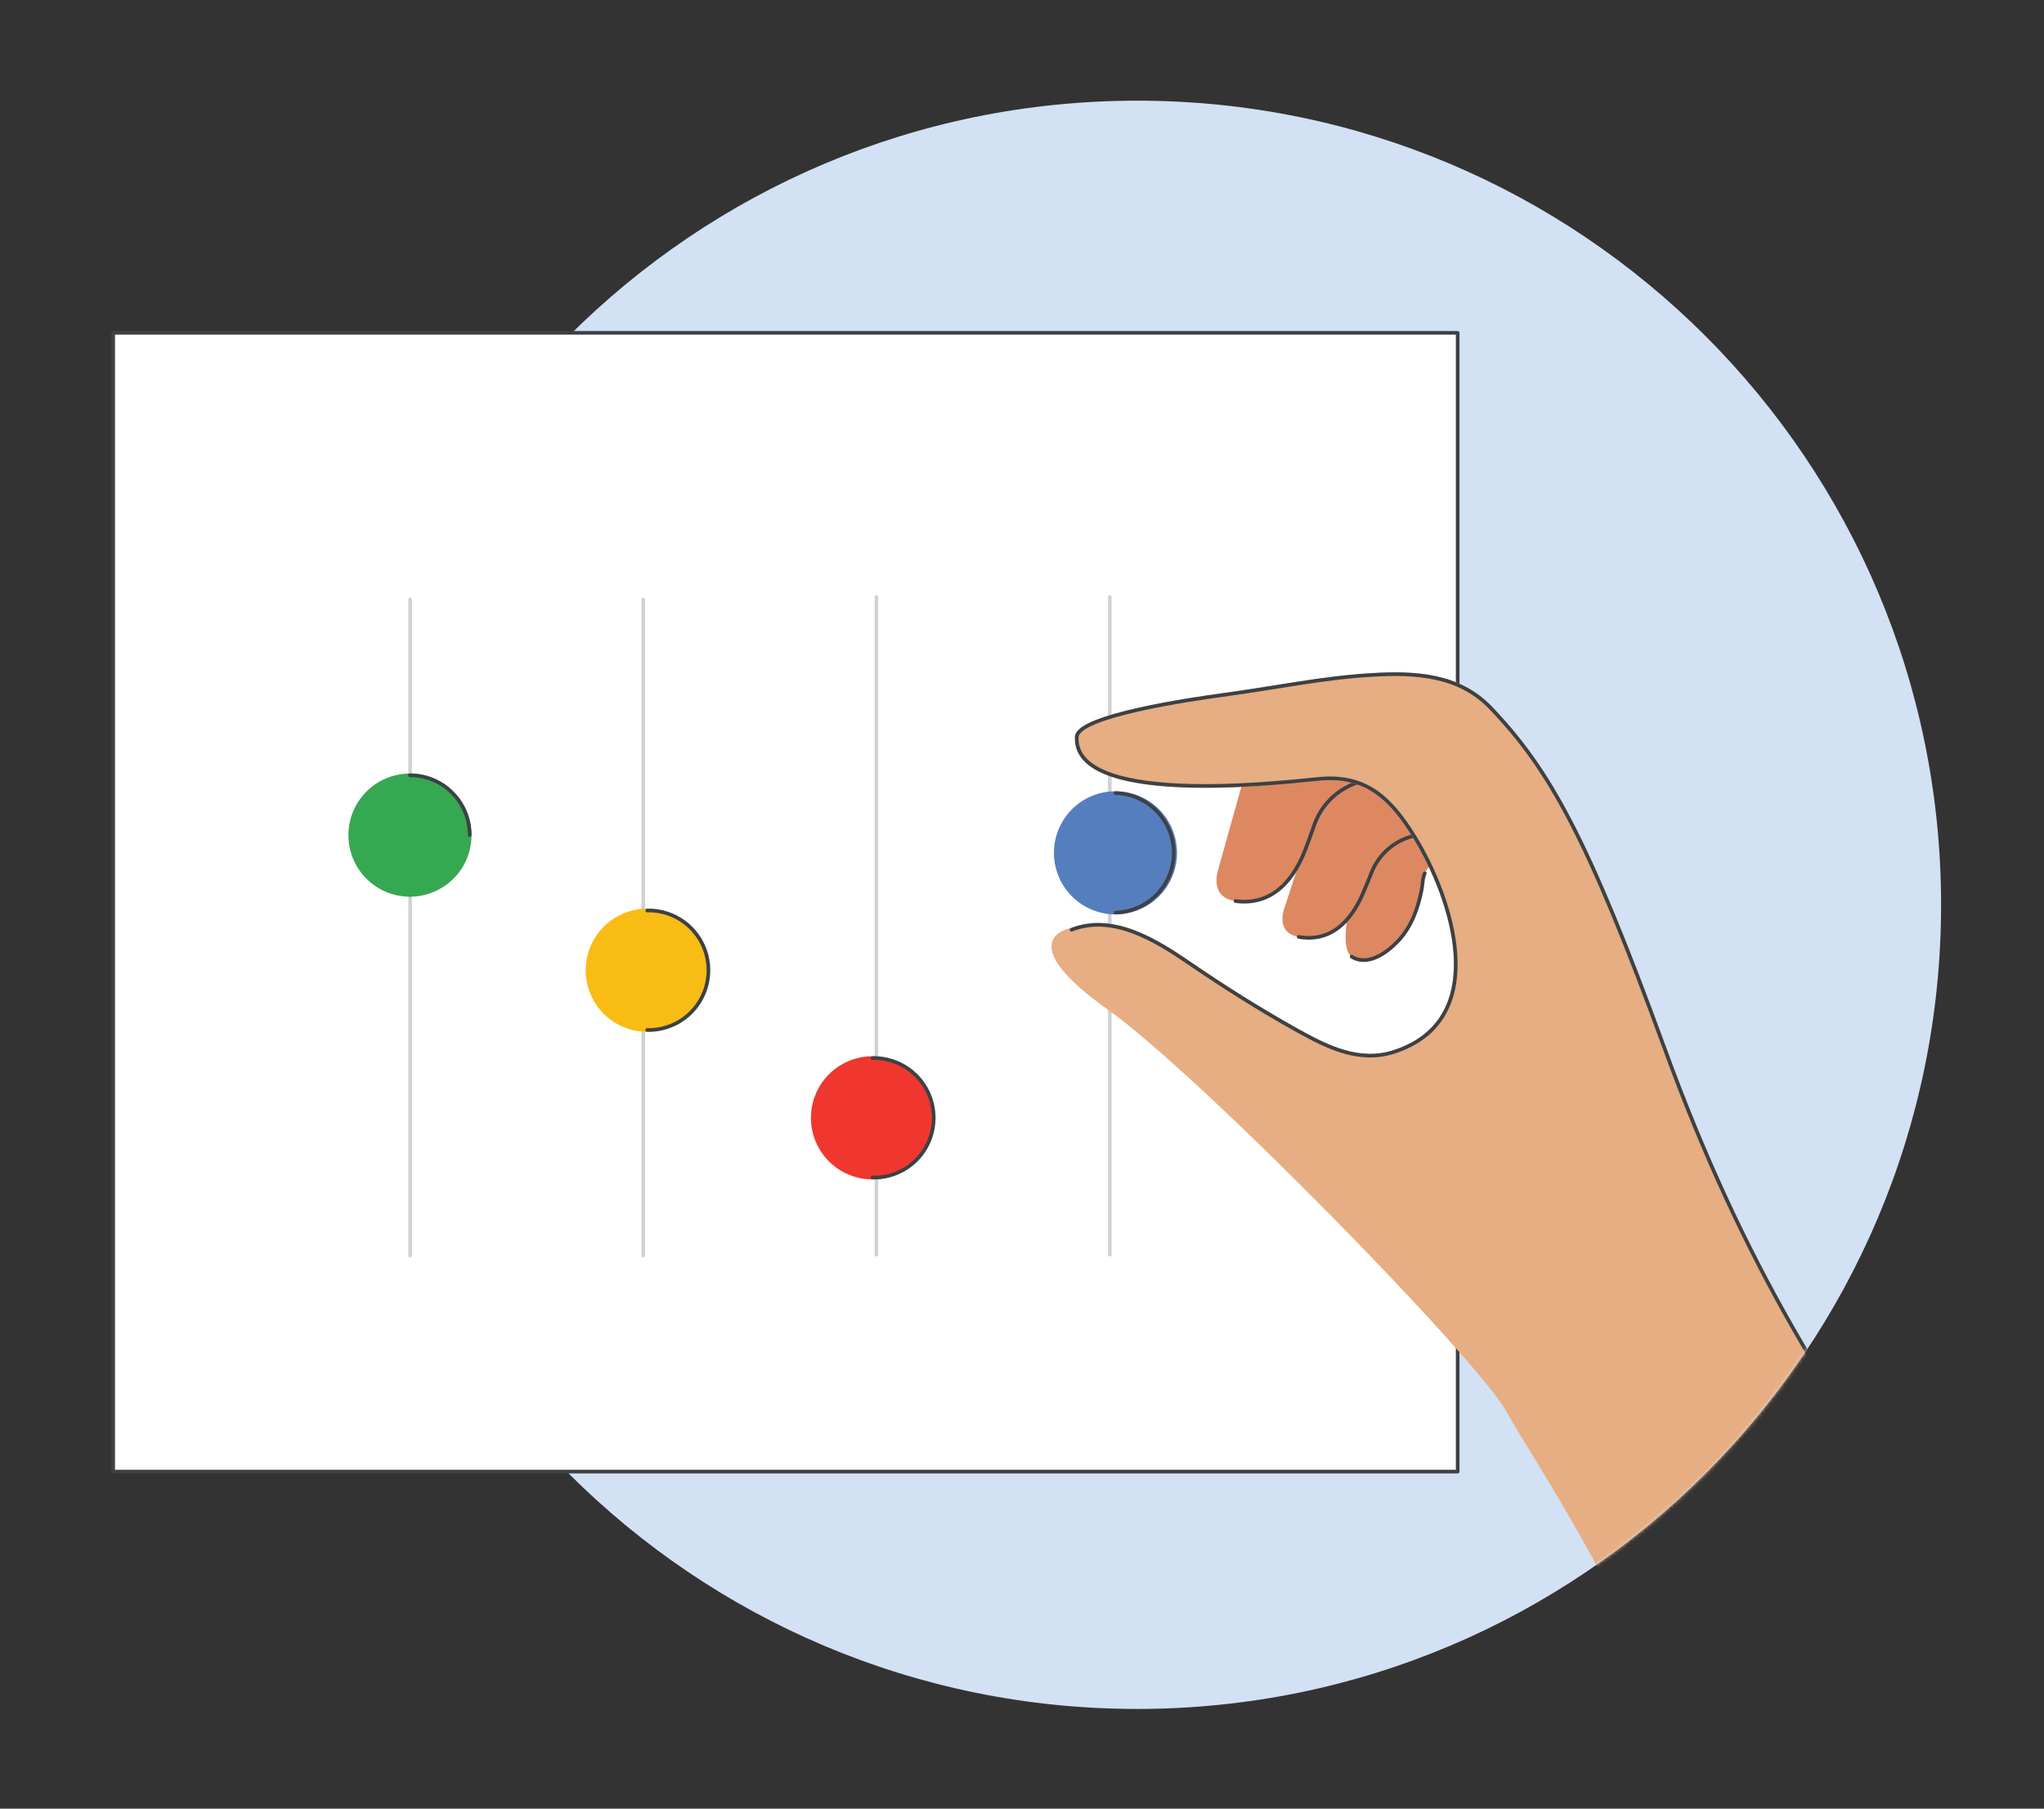
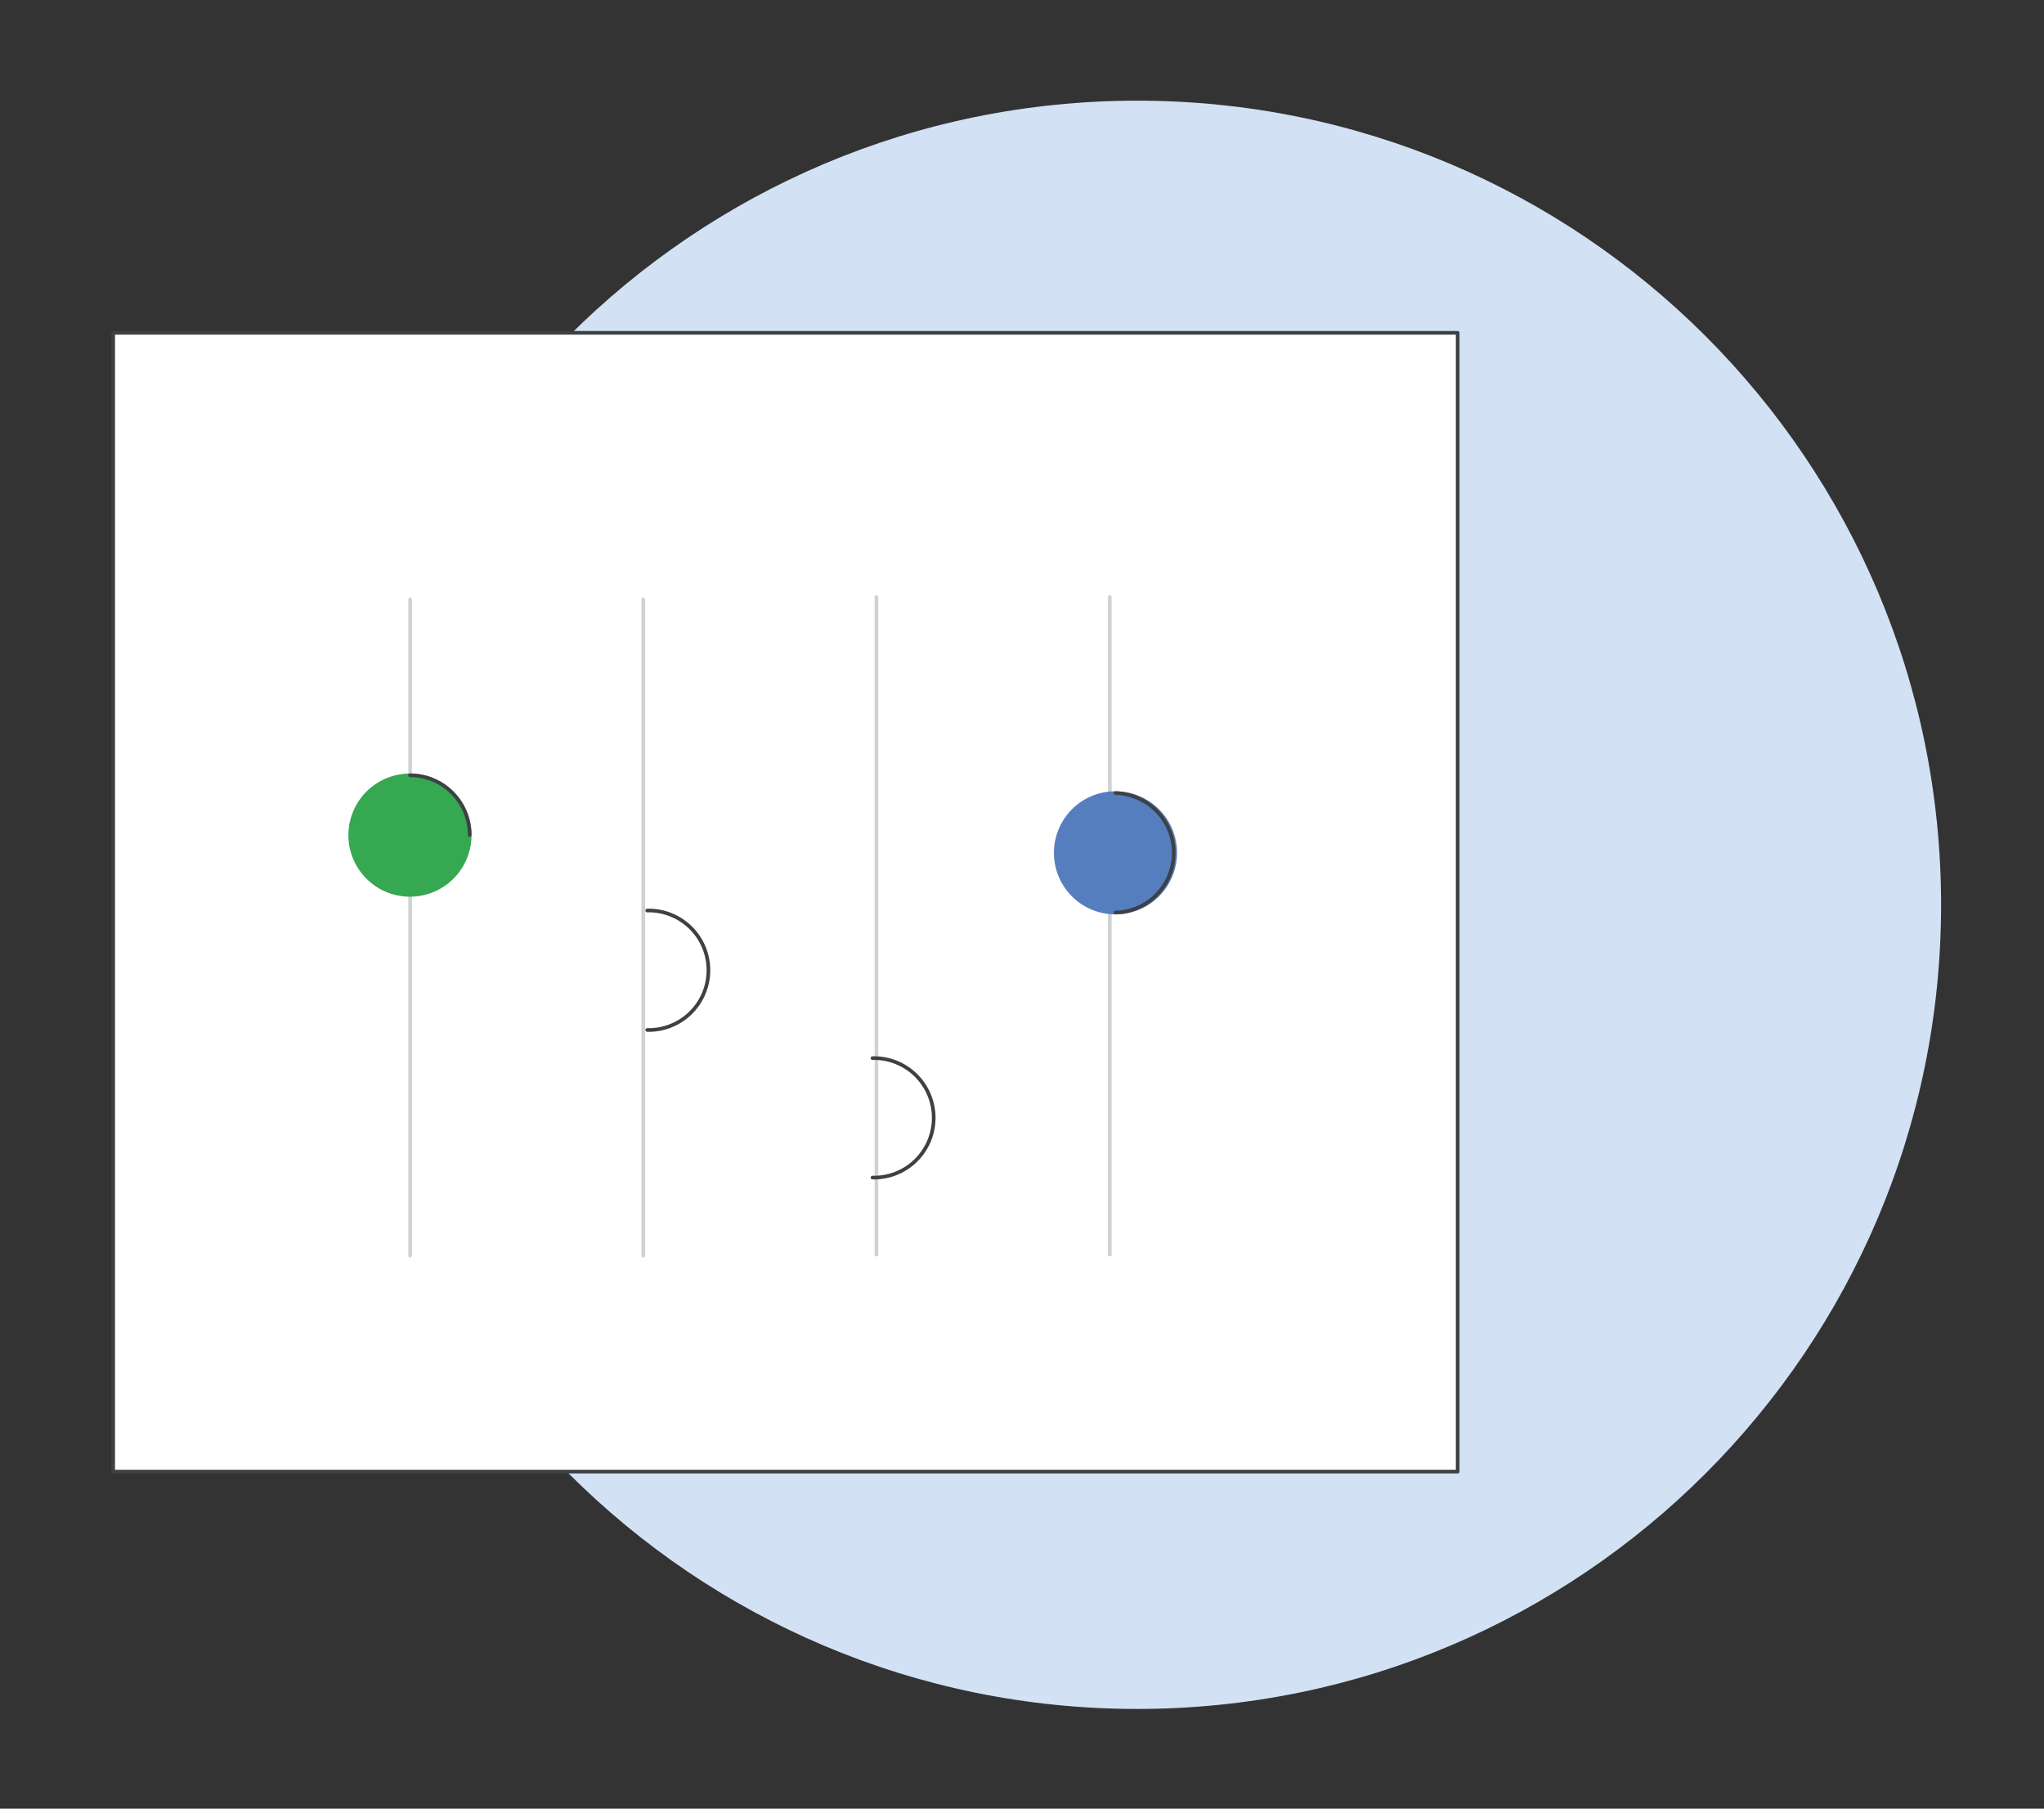
<svg xmlns="http://www.w3.org/2000/svg" id="Layer_1" data-name="Layer 1" viewBox="0 0 559.9 495.31">
  <rect x="0" y="0" width="559.9" height="495.31" fill="#333333" stroke="none" />
  <defs>
    <style>.cls-1{fill:#d3e1f4;}.cls-2{fill:#fff;}.cls-2,.cls-8{stroke:#3d4144;}.cls-12,.cls-2,.cls-3,.cls-7,.cls-8{stroke-linecap:round;}.cls-12,.cls-2,.cls-3,.cls-5,.cls-7,.cls-8{stroke-linejoin:round;}.cls-12,.cls-3,.cls-8{fill:none;}.cls-3{stroke:#d0d1d2;}.cls-4{fill:#557ebf;stroke:#557ebf;}.cls-4,.cls-6{stroke-miterlimit:10;}.cls-5{fill:#ef372f;stroke:#ef372e;}.cls-6{fill:#f9bc15;stroke:#f9bc15;}.cls-7{fill:#36a852;stroke:#36a852;}.cls-9{mask:url(#mask);}.cls-10{fill:#dd8861;}.cls-11{fill:#e6ae82;}.cls-12{stroke:#e6ae82;}</style>
    <mask id="mask" x="91.26" y="27.57" width="445.53" height="446.35" maskUnits="userSpaceOnUse">
      <g id="mask3">
-         <path class="cls-1" d="M311.49,468c121.64,0,220.22-98.59,220.22-220.22S433.13,27.57,311.49,27.57,91.26,126.16,91.26,247.79,189.84,468,311.49,468Z" />
-       </g>
+         </g>
    </mask>
  </defs>
  <path class="cls-1" d="M311.49,468c121.64,0,220.22-98.59,220.22-220.22S433.13,27.57,311.49,27.57,91.26,126.16,91.26,247.79,189.84,468,311.49,468Z" />
  <path class="cls-2" d="M399.29,91.14H31V403H399.29Z" />
  <path class="cls-3" d="M112.34,164.14V343.86" />
  <path class="cls-3" d="M176.21,164.14V343.86" />
  <path class="cls-3" d="M240.08,163.49V343.6" />
  <path class="cls-3" d="M304,163.49V343.6" />
  <path class="cls-4" d="M305.56,249.91a16.36,16.36,0,1,0-16.36-16.36A16.35,16.35,0,0,0,305.56,249.91Z" />
-   <path class="cls-5" d="M239,322.48a16.36,16.36,0,1,0-16.36-16.36A16.35,16.35,0,0,0,239,322.48Z" />
-   <path class="cls-6" d="M177.29,282.06a16.36,16.36,0,1,0-16.35-16.35A16.35,16.35,0,0,0,177.29,282.06Z" />
  <path class="cls-7" d="M112.3,245.06a16.36,16.36,0,1,0-16.36-16.35A16.34,16.34,0,0,0,112.3,245.06Z" />
  <path class="cls-8" d="M112.3,212.31a16.34,16.34,0,0,1,16.35,16.35" />
  <path class="cls-8" d="M177.29,249.35a16.36,16.36,0,1,1,0,32.71" />
  <path class="cls-8" d="M239,289.77a16.36,16.36,0,1,1,0,32.71" />
  <path class="cls-8" d="M305.56,217.2a16.36,16.36,0,0,1,0,32.71" />
  <g class="cls-9">
-     <path class="cls-10" d="M407.16,195.73l-32,12.55A24.87,24.87,0,0,0,359.91,224l-8.09,24.71s-2.64,6.71,3.89,7.83S369,255,373.5,244.15c.86-2.07,1.6-3.8,2.2-5.36a16.5,16.5,0,0,1,12.47-10.13l22.54-4.11" />
    <path class="cls-10" d="M410.93,235.59c-5.37,1-17.83-3-20.64,3.55-.7,1.64-.52,2.81-.87,4.54-1,5.11-2.85,10.3-6.58,14.15-3,3.12-8.26,7-12.59,4.15-3-1.94-1-11.72-1-11.72l3.37-20.9a26.94,26.94,0,0,1,16.62-13.46l24.4-15.15" />
    <path class="cls-10" d="M398.68,208.15l-25.14,5.71a18.68,18.68,0,0,0-13.5,12c-.61,1.73-1.34,3.77-2.21,6.1-4.59,12.42-12,15.8-19.39,14.8s-4.76-8.61-4.76-8.61l7.88-28.12a28.1,28.1,0,0,1,16.36-18.4" />
    <path class="cls-8" d="M410.76,224.59l-22.55,4.12a16.62,16.62,0,0,0-12.46,10.12c-.61,1.52-1.34,3.29-2.21,5.37-4.54,10.86-11.29,13.54-17.79,12.37" />
    <path class="cls-8" d="M398.68,208.15l-25.14,5.71a18.68,18.68,0,0,0-13.5,12c-.61,1.73-1.34,3.77-2.21,6.1-4.59,12.42-12,15.8-19.39,14.8" />
    <path class="cls-11" d="M536.29,431.49c-34.88-47.3-58.81-85.43-80.4-144.58-21-57.47-31.46-76.25-47.64-93.13-8.66-9-20.56-9.65-32.37-8.95-13.55.78-25.1,3.33-41.24,5.54-7.92,1.08-39.38,5.62-39.69,11.42-1,20.21,62.36,11.73,67.21,11.42,12.38-.82,18.95,5.59,25.36,16,10.25,16.66,21.37,49.93-5.5,58.8-9.56,3.16-18.26-1.16-26.48-5.71-10.34-5.75-20-11.85-29.77-18.52-9.09-6.23-20.86-13.59-32.24-9.17,0,0-16.45,2.51,10.34,21.55C329,294.05,404.78,371.51,413,386.18s22.63,34.19,47.26,87.24" />
    <path class="cls-12" d="M536.29,431.49c-34.88-47.3-58.81-85.43-80.4-144.58-21-57.47-31.46-76.25-47.64-93.13-8.66-9-20.56-9.65-32.37-8.95-13.55.78-25.1,3.33-41.24,5.54-7.92,1.08-39.38,5.62-39.69,11.42-1,20.21,62.36,11.73,67.21,11.42,12.38-.82,18.95,5.59,25.36,16,10.25,16.66,21.37,49.93-5.5,58.8-9.56,3.16-18.26-1.16-26.48-5.71-10.34-5.75-20-11.85-29.77-18.52-9.09-6.23-20.86-13.59-32.24-9.17,0,0-16.45,2.51,10.34,21.55C329,294.05,404.78,371.51,413,386.18s22.63,34.19,47.26,87.24" />
    <path class="cls-8" d="M536.29,431.49c-34.88-47.3-58.81-85.43-80.4-144.58-21-57.47-31.46-76.25-47.64-93.13-8.66-9-20.56-9.65-32.37-8.95-13.55.78-25.1,3.33-41.24,5.54-7.92,1.08-39.38,5.62-39.69,11.42-1,20.21,62.36,11.73,67.21,11.42,12.38-.82,18.95,5.59,25.36,16,10.25,16.66,21.37,49.93-5.5,58.8-9.56,3.16-18.26-1.16-26.48-5.71-10.34-5.75-20-11.85-29.77-18.52-9.09-6.23-20.86-13.59-32.24-9.17" />
    <path class="cls-8" d="M390.29,239.14c-.7,1.64-.52,2.81-.87,4.54-1,5.11-2.85,10.3-6.58,14.15-3,3.12-8.22,6.92-12.59,4.15" />
  </g>
</svg>